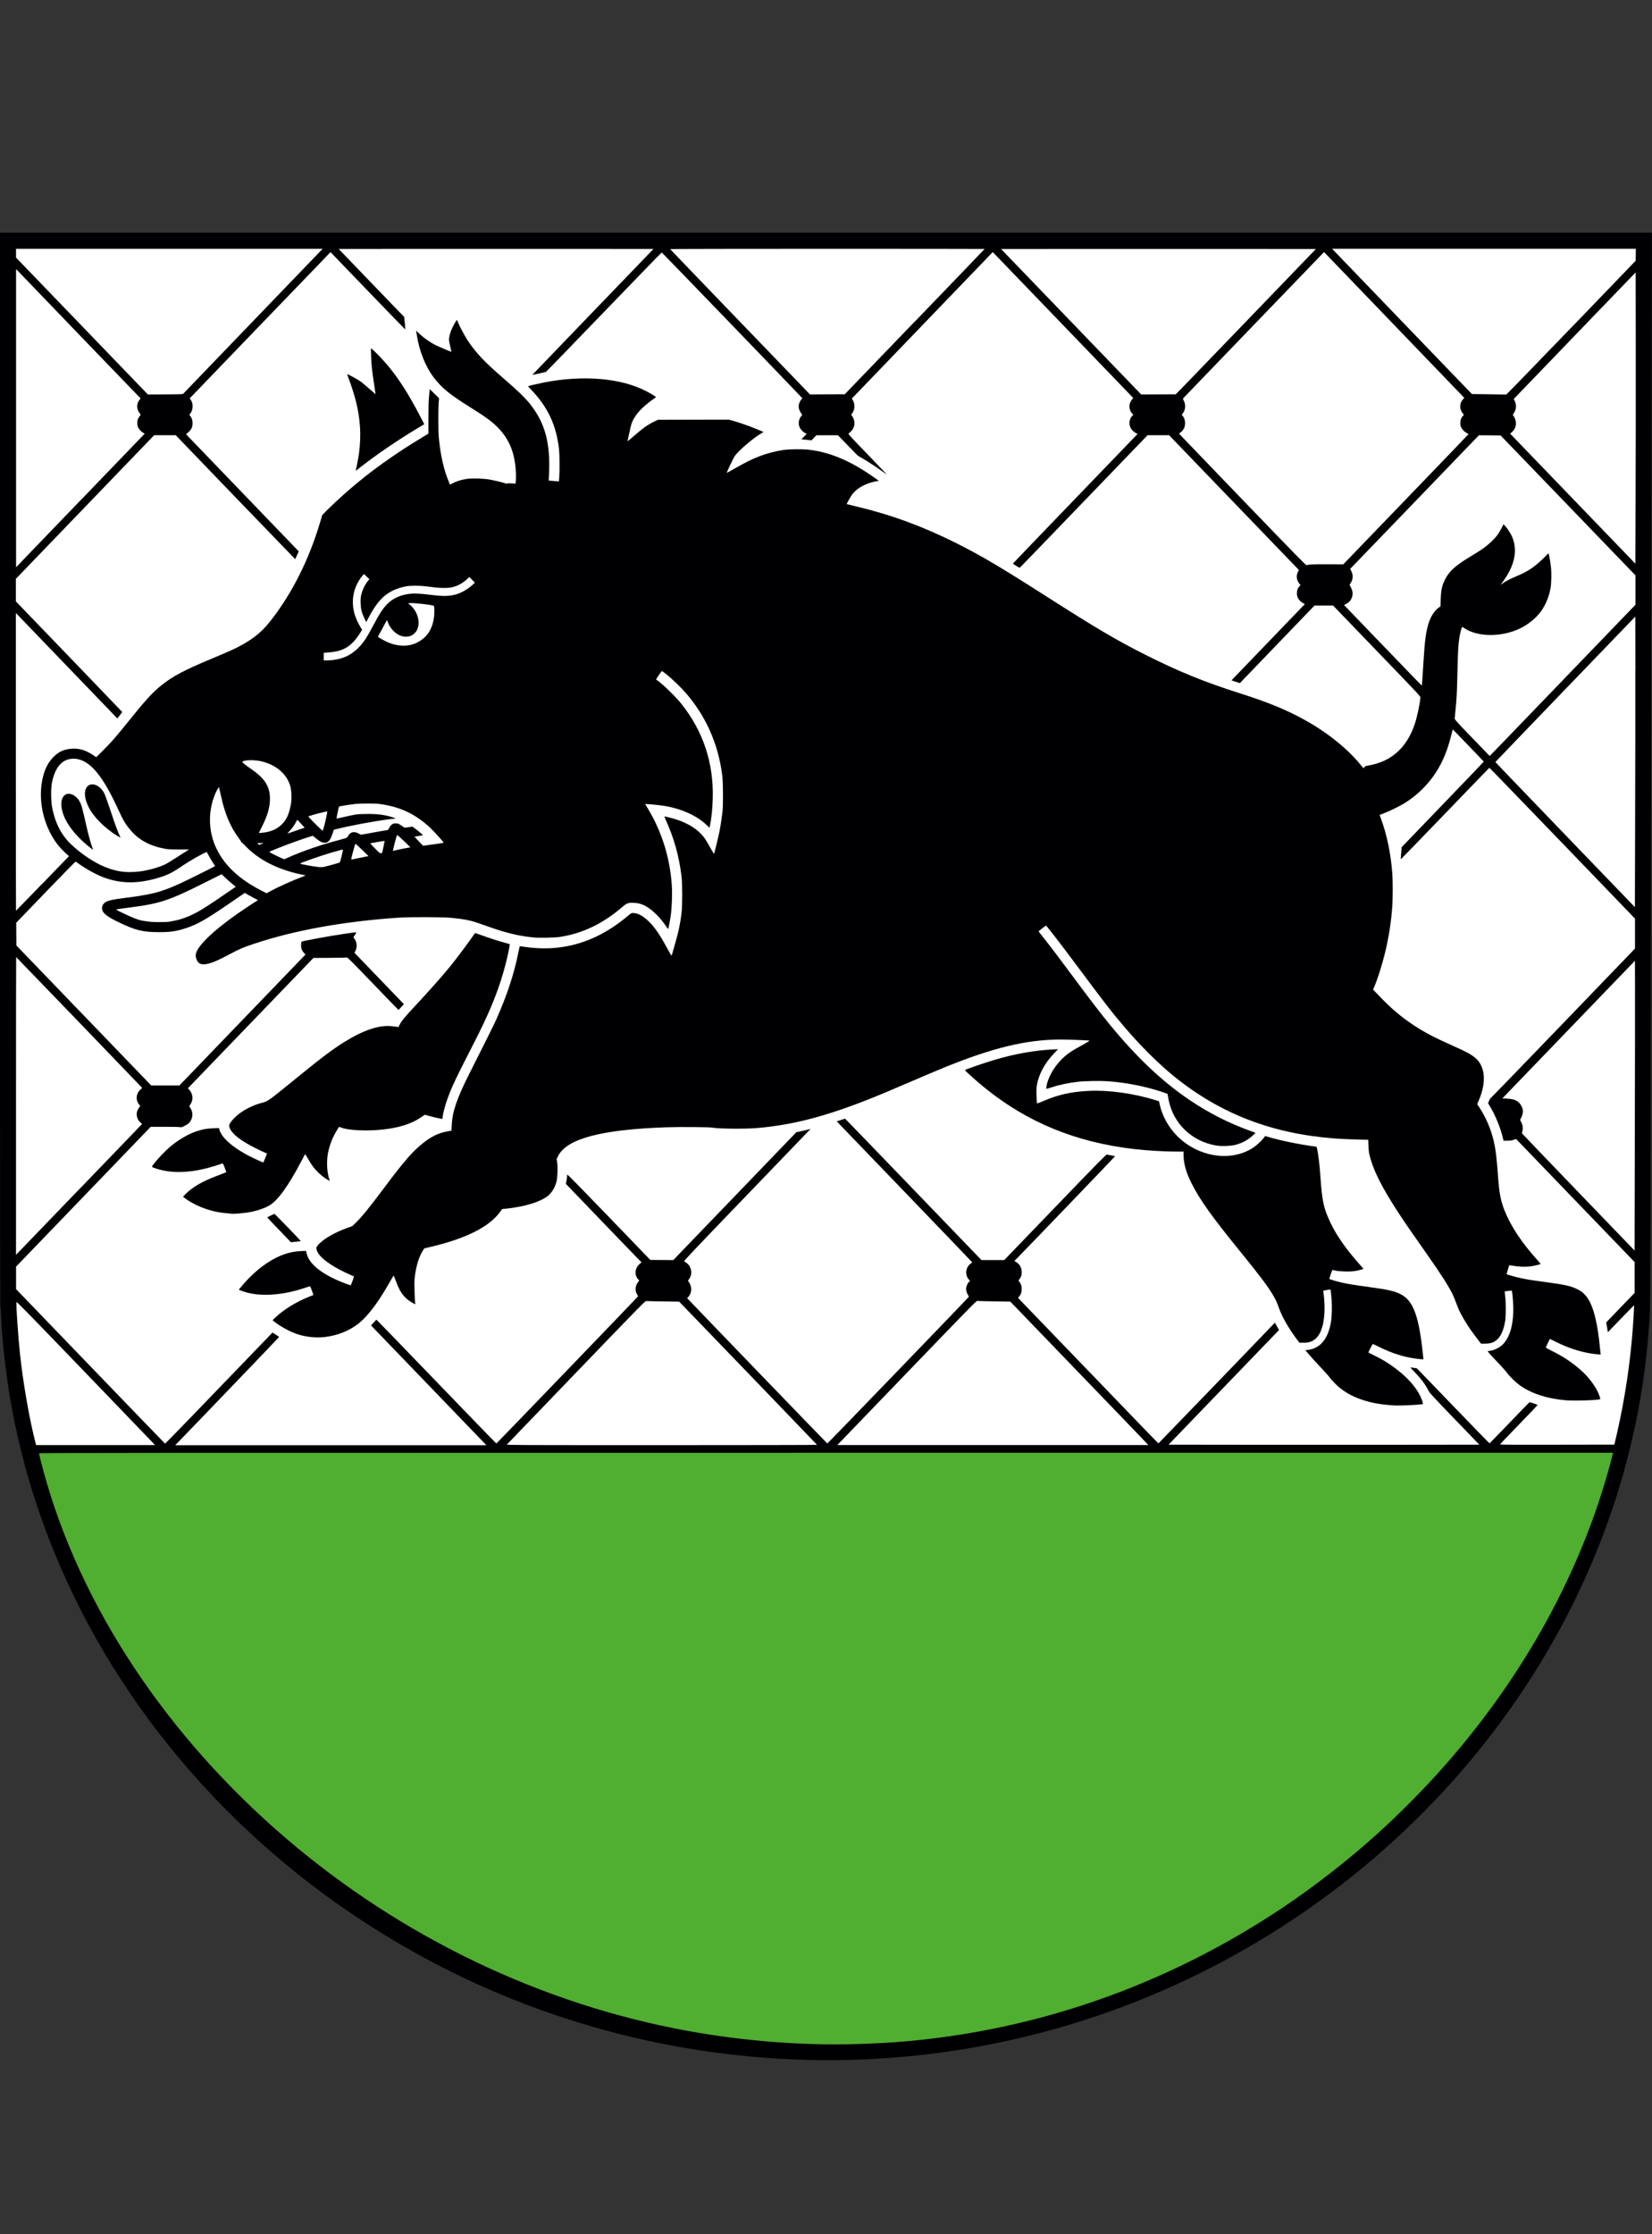
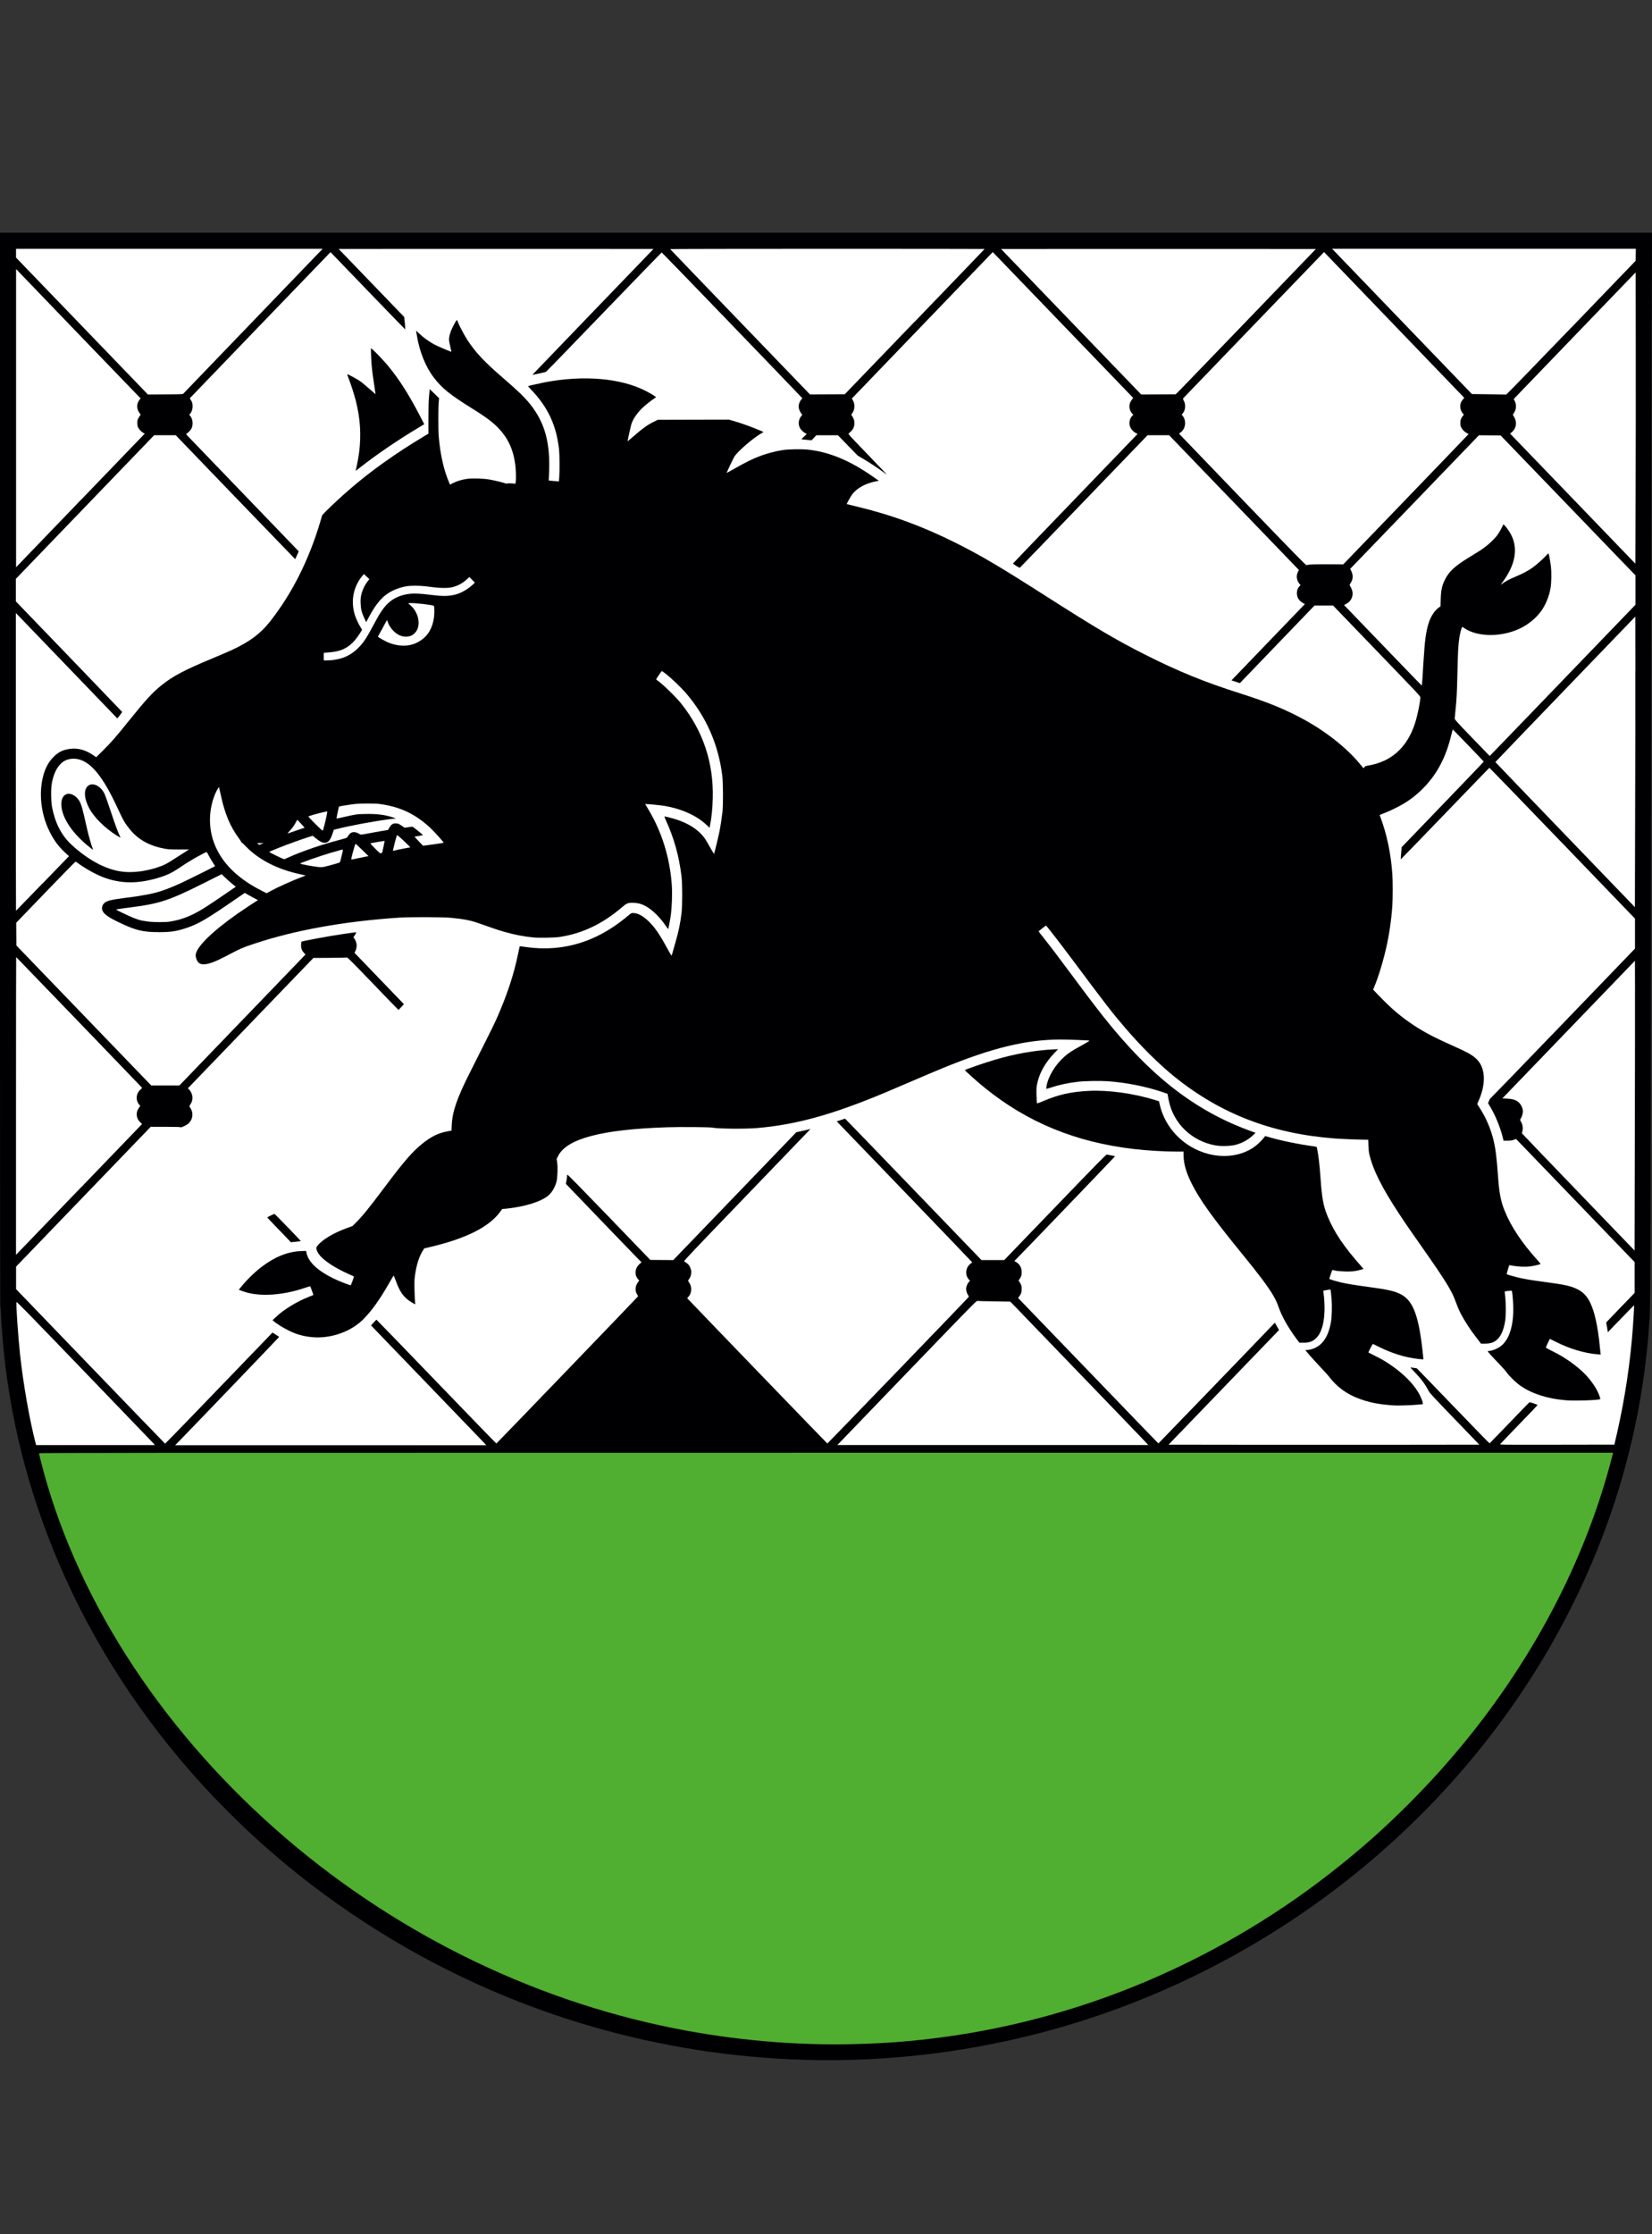
<svg xmlns="http://www.w3.org/2000/svg" width="71" height="96" viewBox="0 0 71 96" fill="none">
  <rect x="0" y="0" width="71" height="96" fill="#333333" stroke="none" />
  <g clip-path="url(#clip0_104_191)">
    <path fill-rule="evenodd" clip-rule="evenodd" d="M34.583 88.508C28.38 88.329 22.353 86.59 17.023 83.44C10.293 79.464 5.068 73.482 2.277 66.562C1.023 63.455 0.29 60.27 0.07 56.982C0.058 56.791 0.042 56.518 0.037 56.373C0.031 56.229 0.019 56.111 0.012 56.111C0.005 56.111 -0.002 45.736 -0.002 33.055V10H70.998C70.995 11.282 70.991 12.562 70.987 13.844C70.982 15.959 70.97 25.621 70.961 35.318C70.945 51.887 70.933 56.1 70.9 56.59C70.864 57.114 70.847 57.327 70.812 57.713C70.024 66.25 65.655 74.334 58.691 80.148C54.843 83.359 50.338 85.749 45.528 87.128C41.978 88.145 38.258 88.616 34.581 88.508H34.583Z" fill="#000003" />
    <path fill-rule="evenodd" clip-rule="evenodd" d="M36.727 87.833C37.358 87.817 37.991 87.785 38.52 87.747C44.45 87.297 50.111 85.324 55.146 81.956C56.49 81.056 57.907 79.952 59.124 78.861C60.137 77.951 61.243 76.833 62.131 75.82C65.508 71.976 67.935 67.559 69.178 62.993C69.247 62.739 69.308 62.508 69.314 62.478C69.317 62.461 69.321 62.443 69.324 62.424H35.501C5.009 62.424 1.678 62.425 1.678 62.448C1.678 62.462 1.706 62.588 1.741 62.727C3.181 68.478 6.764 74.106 11.834 78.593C16.721 82.916 22.704 85.906 28.983 87.156C31.537 87.665 34.2 87.898 36.728 87.833H36.727Z" fill="#50AE30" />
    <path fill-rule="evenodd" clip-rule="evenodd" d="M6.576 62C6.53 61.949 5.192 60.558 3.602 58.909C1.048 56.259 0.711 55.915 0.707 55.952C0.688 56.098 0.779 57.428 0.862 58.2C0.997 59.459 1.275 61.039 1.536 62.036C1.541 62.055 1.546 62.074 1.551 62.094H6.66C6.632 62.062 6.604 62.032 6.576 62Z" fill="white" />
    <path fill-rule="evenodd" clip-rule="evenodd" d="M20.82 62.011C20.776 61.965 19.661 60.808 18.344 59.44C17.546 58.611 16.747 57.78 15.947 56.952C15.984 56.911 16.021 56.87 16.058 56.828C16.12 56.761 16.174 56.705 16.179 56.705C16.185 56.705 17.345 57.902 18.756 59.367C20.166 60.831 21.327 62.029 21.334 62.025C21.353 62.018 27.412 55.726 27.42 55.705C27.424 55.696 27.41 55.661 27.387 55.629C27.28 55.47 27.296 55.252 27.424 55.088C27.44 55.066 27.457 55.045 27.473 55.024C27.454 55.003 27.436 54.98 27.417 54.959C27.257 54.77 27.287 54.488 27.489 54.312C27.517 54.287 27.544 54.264 27.572 54.239C27.501 54.167 27.429 54.095 27.359 54.024C27.199 53.862 24.862 51.434 24.389 50.94C24.366 50.915 24.343 50.892 24.32 50.868C24.329 50.824 24.336 50.781 24.345 50.737C24.359 50.667 24.369 50.582 24.369 50.55C24.369 50.519 24.376 50.483 24.383 50.473C24.392 50.459 24.897 50.972 26.172 52.294C26.764 52.908 27.355 53.523 27.948 54.137C28.113 54.137 28.277 54.139 28.442 54.141C28.607 54.141 28.771 54.142 28.936 54.144C29.817 53.229 30.7 52.312 31.581 51.397C32.462 50.482 33.345 49.565 34.226 48.649C34.256 48.644 34.284 48.637 34.314 48.632C34.362 48.621 34.499 48.591 34.618 48.563C34.69 48.545 34.763 48.529 34.835 48.512C34.817 48.531 34.8 48.551 34.78 48.568C34.75 48.6 33.523 49.875 32.051 51.404C29.722 53.822 29.38 54.185 29.404 54.199C29.569 54.298 29.626 54.359 29.68 54.504C29.735 54.649 29.71 54.83 29.617 54.959C29.59 54.994 29.569 55.028 29.569 55.031C29.569 55.035 29.594 55.074 29.624 55.118C29.749 55.305 29.729 55.574 29.582 55.728C29.566 55.745 29.548 55.761 29.532 55.779C29.548 55.797 29.564 55.812 29.58 55.83C30.044 56.322 35.545 62.023 35.557 62.025C35.572 62.027 41.595 55.786 41.633 55.728C41.642 55.715 41.633 55.685 41.605 55.647C41.547 55.562 41.512 55.43 41.524 55.345C41.537 55.25 41.591 55.132 41.644 55.081C41.66 55.066 41.674 55.052 41.69 55.036C41.674 55.017 41.658 54.999 41.64 54.98C41.563 54.892 41.526 54.795 41.526 54.678C41.526 54.523 41.598 54.379 41.72 54.294C41.755 54.269 41.783 54.245 41.783 54.239C41.783 54.234 40.473 52.869 38.872 51.206C37.902 50.199 36.931 49.193 35.962 48.184C36.02 48.164 36.078 48.145 36.136 48.126C36.231 48.094 36.314 48.067 36.319 48.067C36.324 48.067 37.647 49.434 39.256 51.106C40.232 52.118 41.208 53.132 42.182 54.144H43.16C43.89 53.388 44.618 52.631 45.348 51.873C47.178 49.972 47.541 49.603 47.569 49.61C47.586 49.616 47.674 49.632 47.762 49.646C47.85 49.662 47.922 49.679 47.922 49.684C47.922 49.695 44.21 53.559 43.737 54.04C43.689 54.088 43.644 54.135 43.596 54.183C43.619 54.197 43.642 54.209 43.666 54.224C43.812 54.31 43.898 54.449 43.909 54.622C43.918 54.761 43.895 54.853 43.825 54.95C43.807 54.975 43.789 54.999 43.774 55.022C43.789 55.045 43.805 55.068 43.821 55.091C43.895 55.199 43.918 55.285 43.909 55.423C43.902 55.55 43.879 55.611 43.8 55.712C43.784 55.731 43.77 55.751 43.754 55.77C44.129 56.16 44.503 56.548 44.88 56.938C45.499 57.579 46.853 58.987 47.891 60.062C48.928 61.14 49.781 62.022 49.786 62.022C49.793 62.022 53.916 57.752 54.626 57.006C54.681 56.948 54.737 56.892 54.791 56.834C54.809 56.865 54.826 56.895 54.844 56.927C54.872 56.978 54.913 57.049 54.934 57.084C54.946 57.105 54.958 57.126 54.971 57.149C54.179 57.971 53.388 58.793 52.596 59.613C51.805 60.434 51.014 61.256 50.222 62.076C51.337 62.076 52.452 62.078 53.567 62.08C55.407 62.081 58.412 62.081 60.246 62.08C61.358 62.08 62.469 62.078 63.579 62.076C63.224 61.708 62.87 61.341 62.515 60.972C61.616 60.039 61.444 59.854 61.402 59.771C61.261 59.491 61.078 59.246 60.802 58.96C60.624 58.777 60.603 58.75 60.644 58.759C60.67 58.764 60.734 58.773 60.786 58.779C60.839 58.784 60.888 58.794 60.897 58.8C60.906 58.805 61.608 59.533 62.459 60.417C63.31 61.3 64.012 62.022 64.019 62.018C64.026 62.016 64.409 61.621 64.87 61.142C65.331 60.662 65.717 60.263 65.73 60.256C65.753 60.242 66.088 60.355 66.082 60.374C66.08 60.382 65.723 60.755 65.287 61.205C64.852 61.657 64.486 62.037 64.476 62.053C64.457 62.081 64.537 62.081 66.919 62.078C67.74 62.078 68.561 62.074 69.381 62.074C69.384 62.059 69.389 62.043 69.393 62.027C69.4 62 69.447 61.794 69.5 61.567C69.843 60.057 70.073 58.514 70.181 56.992C70.212 56.557 70.237 56.093 70.23 56.086C70.227 56.082 69.972 56.343 69.664 56.662C69.477 56.856 69.289 57.05 69.103 57.244C69.09 57.176 69.08 57.105 69.068 57.036C69.048 56.922 69.032 56.825 69.032 56.823C69.032 56.821 69.307 56.534 69.643 56.186C69.847 55.976 70.049 55.765 70.253 55.555C70.253 55.334 70.253 55.112 70.253 54.892C70.253 54.672 70.253 54.449 70.253 54.229C69.403 53.347 68.556 52.467 67.706 51.586C66.857 50.704 66.009 49.824 65.16 48.942C65.125 48.954 65.09 48.965 65.056 48.977C64.974 49.006 64.917 49.013 64.785 49.013C64.729 49.013 64.675 49.013 64.618 49.013C64.611 48.984 64.606 48.958 64.599 48.93C64.499 48.489 64.277 47.939 64.045 47.553C64.015 47.503 63.985 47.454 63.955 47.403C63.969 47.369 63.982 47.334 63.996 47.3C64.02 47.24 64.049 47.191 64.068 47.182C64.085 47.173 65.489 45.726 67.184 43.964C68.213 42.895 69.24 41.828 70.269 40.76V39.471C69.228 38.39 68.186 37.309 67.145 36.228C65.427 34.445 64.017 32.988 64.01 32.992C64.003 32.995 63.148 33.879 62.112 34.955C61.075 36.03 60.22 36.914 60.211 36.917C60.201 36.921 60.199 36.891 60.206 36.824C60.211 36.769 60.222 36.653 60.227 36.565C60.231 36.512 60.234 36.459 60.238 36.406C60.827 35.794 61.416 35.182 62.005 34.57C62.977 33.561 63.771 32.731 63.769 32.724C63.764 32.71 62.455 31.352 62.441 31.346C62.434 31.345 62.408 31.438 62.38 31.555C62.154 32.512 61.776 33.242 61.196 33.838C60.915 34.127 60.651 34.337 60.312 34.542C60.118 34.658 59.768 34.829 59.552 34.916C59.448 34.956 59.348 34.995 59.328 35.004C59.316 35.009 59.306 35.013 59.293 35.018C59.306 35.053 59.32 35.087 59.332 35.122C59.603 35.843 59.779 36.683 59.84 37.55C59.861 37.843 59.861 38.615 59.84 38.913C59.791 39.626 59.684 40.31 59.511 41.001C59.386 41.506 59.207 42.065 59.061 42.408C59.045 42.446 59.029 42.483 59.014 42.521C59.091 42.602 59.17 42.685 59.248 42.767C59.784 43.329 60.222 43.701 60.781 44.068C61.23 44.362 61.634 44.574 62.425 44.928C63.05 45.207 63.218 45.299 63.408 45.459C63.832 45.816 63.89 46.494 63.567 47.256C63.54 47.318 63.514 47.38 63.487 47.441C63.516 47.486 63.544 47.53 63.574 47.574C63.862 48.016 64.064 48.482 64.188 48.988C64.277 49.353 64.328 49.767 64.383 50.552C64.43 51.25 64.501 51.615 64.668 52.028C64.94 52.705 65.404 53.402 66.096 54.169C66.164 54.245 66.217 54.31 66.213 54.313C66.196 54.331 65.893 54.4 65.754 54.418C65.559 54.442 65.227 54.428 65.025 54.388C64.942 54.372 64.873 54.361 64.868 54.365C64.852 54.38 64.747 54.747 64.755 54.754C64.782 54.77 65.174 54.88 65.329 54.913C65.603 54.973 65.834 55.01 66.4 55.086C67.256 55.2 67.506 55.255 67.787 55.393C68.037 55.514 68.197 55.682 68.34 55.966C68.533 56.356 68.672 56.985 68.758 57.867C68.772 58.004 68.786 58.138 68.79 58.161C68.791 58.175 68.795 58.191 68.797 58.205L68.675 58.195C68.093 58.147 67.464 57.959 66.847 57.648C66.767 57.609 66.69 57.569 66.611 57.53C66.581 57.59 66.551 57.65 66.521 57.712C66.472 57.81 66.435 57.9 66.44 57.907C66.445 57.916 66.574 57.985 66.727 58.061C67.198 58.295 67.603 58.569 67.974 58.902C68.255 59.154 68.54 59.526 68.67 59.808C68.737 59.953 68.788 60.105 68.774 60.119C68.728 60.165 67.678 60.2 67.3 60.168C66.518 60.103 65.863 59.897 65.359 59.553C65.162 59.419 64.868 59.135 64.75 58.965C64.708 58.906 64.564 58.742 64.43 58.604C64.126 58.29 63.943 58.087 63.943 58.064C63.943 58.054 63.964 58.047 63.992 58.047C64.126 58.047 64.356 57.953 64.506 57.839C64.875 57.553 65.063 56.934 65.035 56.1C65.025 55.818 64.993 55.481 64.972 55.46C64.963 55.451 64.68 55.483 64.669 55.495C64.668 55.497 64.676 55.594 64.69 55.71C64.724 55.998 64.724 56.525 64.69 56.751C64.624 57.186 64.481 57.481 64.263 57.623C64.145 57.703 64.015 57.735 63.82 57.735H63.651C63.602 57.671 63.553 57.606 63.503 57.542C63.299 57.276 63.215 57.16 63.08 56.95C62.832 56.569 62.7 56.313 62.577 55.971C62.538 55.865 62.48 55.719 62.445 55.645C62.299 55.328 61.954 54.783 61.391 53.982C60.566 52.806 60.41 52.58 60.146 52.178C59.39 51.032 59.005 50.263 58.852 49.596C58.829 49.496 58.817 49.378 58.811 49.212C58.81 49.133 58.806 49.051 58.804 48.972C58.762 48.972 58.72 48.972 58.678 48.972C58.396 48.972 57.631 48.94 57.341 48.917C54.656 48.709 52.461 47.861 50.486 46.272C49.82 45.736 49.032 44.955 48.339 44.144C47.762 43.468 47.553 43.197 46.074 41.215C45.552 40.515 44.975 39.77 44.954 39.77C44.948 39.77 44.876 39.825 44.794 39.89C44.711 39.957 44.641 40.012 44.637 40.016C44.634 40.017 44.737 40.153 44.866 40.315C45.186 40.719 45.472 41.096 46.014 41.828C46.83 42.929 47.293 43.534 47.711 44.043C48.877 45.459 49.952 46.473 51.13 47.269C51.948 47.821 52.79 48.249 53.734 48.593C53.81 48.621 53.886 48.648 53.961 48.676C53.926 48.709 53.891 48.745 53.854 48.778C53.655 48.97 53.4 49.111 53.115 49.189C52.903 49.245 52.503 49.261 52.259 49.219C51.228 49.046 50.425 48.276 50.228 47.27C50.21 47.184 50.193 47.089 50.187 47.057C50.184 47.038 50.18 47.02 50.178 47.001C50.106 46.976 50.034 46.951 49.964 46.926C49.248 46.683 48.406 46.516 47.604 46.459C47.272 46.436 46.601 46.449 46.311 46.484C45.889 46.535 45.511 46.616 45.172 46.729C45.066 46.764 44.975 46.789 44.969 46.784C44.964 46.778 44.968 46.725 44.978 46.669C45.05 46.248 45.358 45.743 45.752 45.399C45.944 45.232 46.049 45.163 46.473 44.93C46.677 44.817 46.835 44.722 46.825 44.717C46.791 44.699 45.909 44.666 45.539 44.667C44.085 44.675 42.623 45.032 40.518 45.895C40.29 45.988 39.706 46.235 39.219 46.445C38.732 46.653 38.208 46.879 38.053 46.942C35.777 47.896 34.216 48.328 32.533 48.471C32.024 48.514 30.841 48.503 30.63 48.454C30.523 48.429 29.232 48.418 28.648 48.438C25.838 48.533 24.348 48.93 23.982 49.681C23.963 49.721 23.942 49.762 23.922 49.804C23.93 49.85 23.937 49.896 23.945 49.942C23.977 50.143 23.963 50.584 23.919 50.764C23.849 51.048 23.685 51.3 23.486 51.432C23.27 51.577 22.975 51.695 22.591 51.792C22.356 51.852 21.941 51.92 21.721 51.938C21.675 51.942 21.629 51.945 21.584 51.949C21.557 51.986 21.531 52.023 21.503 52.06C21.035 52.709 20.068 53.203 18.543 53.569C18.439 53.594 18.337 53.619 18.233 53.643C18.218 53.668 18.202 53.694 18.184 53.719C18.01 53.993 17.894 54.359 17.831 54.834C17.81 54.992 17.806 55.109 17.815 55.446C17.82 55.675 17.831 55.901 17.838 55.948C17.845 55.996 17.85 56.036 17.847 56.04C17.836 56.052 17.622 55.923 17.523 55.844C17.301 55.666 17.164 55.453 17.023 55.065C16.971 54.92 16.922 54.806 16.915 54.813C16.907 54.82 16.823 54.962 16.726 55.132C16.317 55.848 15.97 56.331 15.615 56.687C15.181 57.121 14.537 57.405 13.862 57.459C13.501 57.489 13.089 57.435 12.736 57.313C12.448 57.213 12.008 56.969 11.781 56.784C11.758 56.765 11.735 56.747 11.713 56.728C11.757 56.685 11.8 56.643 11.846 56.601C12.186 56.276 12.745 55.932 13.276 55.722C13.38 55.682 13.466 55.647 13.468 55.645C13.473 55.64 13.345 55.287 13.332 55.273C13.327 55.267 13.221 55.296 13.097 55.34C12.161 55.659 11.183 55.724 10.524 55.513C10.441 55.486 10.348 55.455 10.318 55.44C10.299 55.433 10.281 55.425 10.262 55.417C10.293 55.38 10.323 55.342 10.355 55.305C10.608 54.992 10.949 54.659 11.243 54.437C11.813 54.003 12.37 53.779 12.935 53.758C13.009 53.755 13.081 53.753 13.155 53.749C13.162 53.779 13.167 53.811 13.174 53.841C13.272 54.319 13.867 54.784 14.846 55.151C14.963 55.195 15.063 55.23 15.07 55.23C15.084 55.23 15.221 54.857 15.21 54.846C15.207 54.843 15.098 54.793 14.97 54.737C14.699 54.619 14.387 54.449 14.194 54.319C13.826 54.072 13.647 53.874 13.601 53.673C13.587 53.608 13.589 53.603 13.65 53.522C13.841 53.275 14.331 52.98 14.901 52.772C14.982 52.742 15.063 52.712 15.144 52.684C15.184 52.644 15.225 52.603 15.267 52.564C15.569 52.266 15.833 51.943 16.517 51.03C17.372 49.889 17.73 49.476 18.167 49.129C18.541 48.831 18.835 48.688 19.225 48.614C19.285 48.603 19.345 48.591 19.405 48.581C19.408 48.503 19.412 48.424 19.415 48.346C19.44 47.769 19.642 47.182 20.177 46.124C20.908 44.675 21.207 44.075 21.322 43.821C21.782 42.791 22.09 41.864 22.273 40.95C22.305 40.795 22.333 40.664 22.336 40.661C22.34 40.657 22.419 40.666 22.51 40.68C23.101 40.769 23.648 40.772 24.177 40.691C25.187 40.536 26.112 40.093 27.004 39.338C27.12 39.241 27.137 39.231 27.199 39.231C27.413 39.231 27.631 39.349 27.885 39.596C28.141 39.846 28.342 40.137 28.646 40.694C28.759 40.899 28.854 41.066 28.859 41.066C28.864 41.066 28.878 41.026 28.892 40.977C28.906 40.927 28.963 40.728 29.019 40.532C29.167 40.023 29.232 39.711 29.291 39.229C29.33 38.919 29.33 37.996 29.291 37.665C29.186 36.787 28.968 36.004 28.6 35.203C28.565 35.126 28.551 35.081 28.564 35.081C28.574 35.081 28.667 35.103 28.771 35.127C29.378 35.277 29.84 35.52 30.155 35.859C30.273 35.986 30.336 36.083 30.533 36.436C30.614 36.58 30.684 36.693 30.69 36.686C30.702 36.674 30.874 35.96 30.922 35.725C30.962 35.529 31.026 35.104 31.052 34.87C31.084 34.574 31.078 33.625 31.043 33.339C30.876 31.983 30.35 30.789 29.473 29.773C29.274 29.544 28.852 29.139 28.643 28.976C28.539 28.897 28.451 28.832 28.446 28.832C28.44 28.832 28.381 28.913 28.312 29.013C28.201 29.176 28.191 29.197 28.215 29.211C28.396 29.313 29.033 29.927 29.281 30.237C30.22 31.419 30.672 32.775 30.633 34.297C30.623 34.738 30.581 35.14 30.512 35.487C30.507 35.515 30.502 35.542 30.496 35.57C30.452 35.528 30.408 35.487 30.364 35.445C29.946 35.048 29.297 34.753 28.556 34.628C28.393 34.6 27.885 34.549 27.774 34.549H27.728C27.772 34.623 27.818 34.699 27.862 34.773C28.446 35.75 28.787 36.845 28.871 38.012C28.899 38.407 28.878 38.989 28.822 39.379C28.792 39.584 28.725 39.92 28.716 39.92C28.711 39.92 28.669 39.866 28.625 39.799C28.37 39.419 28.045 39.099 27.758 38.94C27.577 38.841 27.443 38.802 27.25 38.794C27.002 38.783 26.946 38.802 26.757 38.963C25.912 39.691 25.036 40.111 24.058 40.259C23.838 40.292 23.195 40.305 22.939 40.282C22.503 40.241 22.118 40.167 21.642 40.03C21.394 39.957 21.197 39.892 20.578 39.672C20.233 39.548 19.934 39.49 19.384 39.437C19.03 39.404 17.628 39.398 17.155 39.43C14.788 39.587 12.652 39.973 10.914 40.555C10.422 40.719 10.343 40.754 9.889 40.992C9.477 41.209 9.254 41.315 9.076 41.372C8.79 41.465 8.619 41.458 8.521 41.349C8.457 41.28 8.41 41.149 8.41 41.049C8.41 40.719 9.092 40.04 10.225 39.248C10.467 39.079 11.021 38.712 11.055 38.7C11.095 38.684 11.083 38.67 10.985 38.624C10.934 38.599 10.809 38.532 10.707 38.474C10.645 38.439 10.585 38.404 10.524 38.368C10.504 38.381 10.487 38.391 10.467 38.404C10.438 38.423 10.277 38.532 10.114 38.645C8.911 39.476 8.547 39.689 8.063 39.857C7.612 40.012 7.356 40.054 6.85 40.053C6.12 40.053 5.821 39.977 5.056 39.606C4.518 39.345 4.349 39.183 4.39 38.965C4.397 38.928 4.423 38.871 4.45 38.839C4.552 38.712 4.726 38.665 5.401 38.578C5.86 38.52 5.883 38.517 6.278 38.446C6.762 38.36 7.144 38.233 7.761 37.952C8.005 37.841 9.245 37.226 9.245 37.215C9.245 37.213 9.2 37.141 9.143 37.056C9.087 36.972 9.008 36.836 8.967 36.755C8.927 36.674 8.888 36.609 8.881 36.609C8.862 36.609 8.624 36.73 8.415 36.848C8.211 36.963 7.94 37.132 7.671 37.314C7.365 37.52 7.126 37.628 6.737 37.739C5.92 37.97 5.253 37.97 4.555 37.737C4.217 37.624 3.718 37.358 3.382 37.111C3.317 37.063 3.255 37.025 3.245 37.025C3.234 37.025 2.656 37.615 1.961 38.337C1.539 38.774 1.119 39.211 0.697 39.649C0.697 39.811 0.698 39.975 0.7 40.137C0.7 40.299 0.702 40.463 0.704 40.626C1.669 41.629 2.635 42.631 3.602 43.634C4.567 44.638 5.533 45.639 6.5 46.642C6.702 46.642 6.905 46.642 7.105 46.642C7.307 46.642 7.51 46.642 7.71 46.642C8.614 45.704 9.516 44.766 10.42 43.828C11.324 42.89 12.226 41.952 13.13 41.014C13.109 40.992 13.089 40.97 13.068 40.948C12.991 40.865 12.965 40.813 12.945 40.71C12.933 40.642 12.944 40.479 12.961 40.462C12.988 40.435 14.166 40.218 14.743 40.134C15.302 40.053 15.307 40.051 15.307 40.067C15.307 40.088 15.26 40.176 15.219 40.231C15.186 40.275 15.184 40.282 15.207 40.301C15.247 40.335 15.309 40.471 15.323 40.553C15.339 40.654 15.316 40.795 15.27 40.874C15.258 40.895 15.246 40.917 15.235 40.94C15.588 41.308 15.944 41.675 16.297 42.044C16.651 42.412 17.006 42.779 17.359 43.147C17.323 43.188 17.284 43.23 17.247 43.271C17.185 43.34 17.131 43.394 17.125 43.394C17.12 43.394 16.626 42.885 16.028 42.262C15.107 41.305 14.934 41.132 14.908 41.142C14.89 41.149 14.56 41.155 14.173 41.158C13.939 41.158 13.705 41.16 13.469 41.162C12.571 42.095 11.67 43.029 10.772 43.962C9.873 44.895 8.973 45.83 8.074 46.763C8.092 46.78 8.111 46.8 8.129 46.817C8.202 46.891 8.262 47.025 8.271 47.133C8.28 47.261 8.243 47.378 8.148 47.508C8.134 47.528 8.143 47.551 8.185 47.614C8.317 47.81 8.292 48.075 8.125 48.253C8.048 48.334 7.791 48.461 7.752 48.436C7.735 48.424 7.524 48.418 7.102 48.418H6.477C5.513 49.42 4.55 50.42 3.584 51.422C2.621 52.423 1.657 53.423 0.691 54.425V55.393C1.757 56.498 2.821 57.604 3.887 58.71C5.644 60.535 7.089 62.029 7.096 62.032C7.107 62.036 9.059 60.017 11.577 57.398C11.621 57.352 11.667 57.306 11.711 57.258C11.758 57.288 11.804 57.317 11.851 57.347C11.929 57.396 11.994 57.44 11.996 57.447C11.999 57.456 8.185 61.429 7.626 62C7.594 62.034 7.562 62.066 7.529 62.099H20.903C20.877 62.071 20.849 62.044 20.822 62.016L20.82 62.011Z" fill="white" />
    <path fill-rule="evenodd" clip-rule="evenodd" d="M59.907 60.389C59.342 60.352 58.969 60.286 58.579 60.159C58.085 59.999 57.703 59.773 57.385 59.456C57.295 59.366 57.188 59.246 57.149 59.189C57.11 59.133 56.963 58.967 56.822 58.821C56.604 58.593 56.3 58.257 56.14 58.063C56.126 58.045 56.111 58.029 56.097 58.011H56.159C56.192 58.011 56.275 57.997 56.344 57.98C56.808 57.86 57.093 57.467 57.205 56.786C57.241 56.571 57.253 56.117 57.23 55.828C57.212 55.601 57.19 55.423 57.179 55.41C57.174 55.405 56.882 55.451 56.873 55.458C56.87 55.462 56.875 55.507 56.884 55.564C56.915 55.763 56.935 56.153 56.924 56.363C56.91 56.662 56.875 56.879 56.812 57.068C56.743 57.274 56.681 57.384 56.571 57.495C56.425 57.643 56.231 57.708 55.99 57.694C55.922 57.691 55.864 57.694 55.86 57.701C55.855 57.717 55.642 57.428 55.492 57.202C55.246 56.834 55.074 56.502 54.963 56.192C54.886 55.973 54.83 55.853 54.726 55.673C54.502 55.289 54.13 54.791 53.345 53.83C52.116 52.321 51.576 51.57 51.223 50.87C50.973 50.376 50.867 50 50.867 49.605C50.867 49.565 50.867 49.524 50.867 49.483H50.605C50.062 49.483 49.281 49.438 48.731 49.372C46.226 49.078 44.162 48.231 42.324 46.743C42.002 46.484 41.471 46.008 41.471 45.981C41.471 45.958 42.301 45.671 42.787 45.528C43.615 45.283 44.475 45.131 45.254 45.093C45.328 45.089 45.4 45.085 45.474 45.082C45.421 45.138 45.367 45.193 45.314 45.249C44.901 45.681 44.649 46.144 44.563 46.632C44.544 46.747 44.54 46.837 44.547 47.076C44.552 47.242 44.561 47.387 44.566 47.401C44.573 47.42 44.63 47.401 44.849 47.307C45.509 47.029 46.01 46.916 46.777 46.875C47.626 46.83 48.708 46.978 49.631 47.263C49.691 47.283 49.751 47.3 49.812 47.32C49.821 47.362 49.832 47.404 49.84 47.448C50.072 48.484 50.894 49.319 51.945 49.586C52.636 49.762 53.335 49.662 53.862 49.312C54.001 49.221 54.216 49.023 54.311 48.898C54.332 48.87 54.355 48.842 54.376 48.813C54.411 48.824 54.446 48.834 54.481 48.845C55.033 49.009 55.806 49.168 56.504 49.263C56.588 49.275 56.59 49.275 56.602 49.337C56.667 49.649 56.709 49.998 56.755 50.64C56.817 51.504 56.877 51.824 57.059 52.266C57.348 52.963 57.754 53.566 58.531 54.442C58.554 54.469 58.579 54.495 58.602 54.523C58.565 54.534 58.526 54.546 58.489 54.557C58.261 54.624 58.099 54.642 57.796 54.633C57.619 54.627 57.471 54.615 57.397 54.597C57.332 54.583 57.274 54.569 57.265 54.569C57.253 54.568 57.132 54.918 57.132 54.954C57.132 54.966 57.418 55.052 57.617 55.1C57.884 55.163 58.185 55.213 58.807 55.297C59.66 55.412 59.937 55.476 60.209 55.617C60.751 55.897 60.995 56.583 61.166 58.301C61.169 58.336 61.173 58.371 61.176 58.407H61.124C61.094 58.407 61.011 58.399 60.937 58.391C60.374 58.324 59.813 58.149 59.249 57.865C59.119 57.8 59.008 57.747 59.001 57.747C58.989 57.747 58.802 58.108 58.811 58.115C58.813 58.117 58.929 58.175 59.066 58.244C59.363 58.391 59.49 58.465 59.733 58.627C60.288 59.001 60.71 59.415 60.96 59.837C61.09 60.057 61.19 60.337 61.139 60.337C61.127 60.337 61.013 60.348 60.883 60.36C60.645 60.383 60.063 60.401 59.903 60.39L59.907 60.389Z" fill="#000003" />
    <path fill-rule="evenodd" clip-rule="evenodd" d="M58.347 53.578C58.329 53.559 58.282 53.497 58.24 53.442C58.215 53.409 58.19 53.375 58.164 53.342C58.222 53.284 58.278 53.225 58.336 53.167C58.431 53.07 58.729 52.762 58.999 52.481C59.27 52.201 59.495 51.968 59.501 51.966C59.515 51.961 59.692 52.242 59.685 52.259C59.68 52.273 58.403 53.601 58.387 53.608C58.382 53.61 58.364 53.596 58.347 53.576V53.578Z" fill="white" />
    <path fill-rule="evenodd" clip-rule="evenodd" d="M11.997 52.852C11.717 52.561 11.487 52.317 11.485 52.312C11.482 52.303 11.674 52.208 11.795 52.157C11.806 52.151 12.913 53.296 12.924 53.322C12.928 53.331 12.88 53.342 12.804 53.347C12.736 53.352 12.641 53.361 12.592 53.368C12.563 53.372 12.534 53.375 12.505 53.379C12.337 53.203 12.166 53.026 11.997 52.85V52.852Z" fill="#000003" />
-     <path fill-rule="evenodd" clip-rule="evenodd" d="M9.874 52.141C9.227 52.114 8.568 51.903 8.047 51.556C7.956 51.494 7.877 51.437 7.871 51.43C7.859 51.409 8.056 51.219 8.214 51.099C8.506 50.878 8.821 50.718 9.364 50.51C9.558 50.436 9.718 50.372 9.723 50.369C9.729 50.365 9.697 50.277 9.656 50.171C9.597 50.016 9.577 49.983 9.556 49.991C9.444 50.037 9.083 50.148 8.905 50.194C8.075 50.406 7.328 50.413 6.735 50.219C6.486 50.138 6.493 50.157 6.644 49.967C6.813 49.755 7.124 49.432 7.323 49.265C7.662 48.979 8.089 48.729 8.443 48.611C8.7 48.524 8.89 48.491 9.166 48.48C9.248 48.477 9.329 48.475 9.412 48.471C9.417 48.494 9.424 48.517 9.43 48.54C9.514 48.857 9.934 49.247 10.564 49.596C10.736 49.691 11.098 49.864 11.255 49.926C11.276 49.935 11.299 49.944 11.32 49.951C11.339 49.903 11.361 49.854 11.38 49.806C11.413 49.727 11.448 49.64 11.459 49.614C11.466 49.598 11.471 49.582 11.478 49.566C11.443 49.552 11.408 49.536 11.373 49.522C11.315 49.498 11.149 49.418 11.004 49.346C10.363 49.027 9.999 48.748 9.882 48.491C9.832 48.381 9.839 48.323 9.92 48.214C10.203 47.828 10.745 47.505 11.343 47.364C11.435 47.342 11.572 47.26 11.751 47.12C11.899 47.006 12.22 46.747 12.467 46.546C13.758 45.491 14.246 45.119 14.784 44.782C15.609 44.267 16.293 44.036 16.831 44.094C16.925 44.105 17.029 44.115 17.062 44.121C17.083 44.124 17.104 44.126 17.125 44.13C17.145 44.091 17.164 44.052 17.185 44.013C17.259 43.867 17.398 43.699 17.825 43.241C18.509 42.505 18.966 41.989 19.357 41.513C19.596 41.22 20.106 40.541 20.28 40.284C20.352 40.178 20.416 40.091 20.423 40.091C20.43 40.091 20.555 40.136 20.7 40.188C21.04 40.312 21.442 40.441 21.699 40.509C21.81 40.539 21.905 40.566 21.909 40.571C21.921 40.583 21.821 41.077 21.738 41.396C21.497 42.347 21.137 43.28 20.579 44.4C20.5 44.556 20.268 45.017 20.062 45.419C19.654 46.216 19.478 46.584 19.332 46.948C19.181 47.323 19.068 47.701 19.028 47.962C19.023 48.002 19.016 48.041 19.01 48.081C18.975 48.075 18.942 48.067 18.907 48.062C18.754 48.032 18.555 47.984 18.398 47.939C18.353 47.925 18.305 47.912 18.259 47.898C18.205 47.935 18.15 47.972 18.096 48.009C17.677 48.293 17.152 48.459 16.439 48.536C15.785 48.607 14.987 48.572 14.688 48.459C14.63 48.438 14.581 48.42 14.577 48.42C14.561 48.42 14.387 48.716 14.319 48.861C14.22 49.071 14.155 49.268 14.102 49.517C14.028 49.871 14.049 50.377 14.151 50.667C14.164 50.704 14.174 50.736 14.174 50.739C14.174 50.751 14.072 50.693 13.954 50.614C13.807 50.515 13.571 50.288 13.455 50.132C13.406 50.067 13.311 49.917 13.242 49.799C13.174 49.681 13.116 49.586 13.114 49.589C13.11 49.593 13.022 49.76 12.915 49.961C12.387 50.965 11.935 51.586 11.582 51.794C11.362 51.924 11.026 52.035 10.676 52.095C10.523 52.122 10.019 52.166 9.992 52.155C9.989 52.155 9.934 52.15 9.874 52.148V52.141Z" fill="#000003" />
-     <path fill-rule="evenodd" clip-rule="evenodd" d="M35.112 62.081C35.112 62.081 33.776 60.687 32.149 58.999C31.163 57.976 30.178 56.953 29.191 55.931C28.966 55.927 28.741 55.923 28.514 55.92C28.141 55.915 27.812 55.908 27.781 55.904C27.724 55.899 27.702 55.923 24.767 58.971C23.14 60.66 21.798 62.053 21.786 62.069C21.766 62.094 22.187 62.096 28.44 62.096C32.112 62.096 35.112 62.09 35.111 62.083L35.112 62.081Z" fill="white" />
    <path fill-rule="evenodd" clip-rule="evenodd" d="M49.197 61.925C49.111 61.831 47.776 60.445 46.23 58.842C45.295 57.87 44.359 56.901 43.422 55.929C43.191 55.925 42.963 55.922 42.732 55.918C42.354 55.913 42.025 55.904 42.004 55.897C41.969 55.886 41.739 56.121 39.192 58.764C37.667 60.348 36.322 61.743 36.203 61.868C36.13 61.942 36.058 62.018 35.986 62.092H49.353C49.301 62.036 49.248 61.979 49.195 61.923L49.197 61.925Z" fill="white" />
    <path fill-rule="evenodd" clip-rule="evenodd" d="M3.475 51.03C4.352 50.12 5.228 49.208 6.106 48.298C6.081 48.274 6.057 48.251 6.03 48.226C5.933 48.134 5.888 48.039 5.877 47.917C5.868 47.799 5.896 47.706 5.974 47.598C5.991 47.574 6.011 47.547 6.028 47.523C6.011 47.5 5.991 47.477 5.974 47.454C5.817 47.256 5.847 46.983 6.042 46.81C6.065 46.789 6.088 46.77 6.111 46.748C6.086 46.72 6.06 46.694 6.035 46.666C5.874 46.491 0.702 41.125 0.695 41.125C0.691 41.125 0.688 44.003 0.688 47.521V53.917C0.714 53.89 0.738 53.864 0.765 53.839C0.807 53.797 2.026 52.531 3.473 51.028L3.475 51.03Z" fill="white" />
    <path fill-rule="evenodd" clip-rule="evenodd" d="M70.27 42.574C70.27 42.144 70.269 41.712 70.267 41.282C69.317 42.267 68.367 43.253 67.418 44.239C66.468 45.225 65.519 46.211 64.569 47.196C64.636 47.2 64.703 47.203 64.769 47.207C65 47.219 65.121 47.255 65.234 47.336C65.357 47.425 65.452 47.607 65.452 47.754C65.452 47.84 65.408 47.99 65.362 48.059C65.323 48.118 65.323 48.122 65.348 48.161C65.434 48.293 65.466 48.447 65.434 48.588C65.422 48.642 65.411 48.692 65.411 48.699C65.411 48.704 66.5 49.84 67.831 51.222C68.638 52.06 69.444 52.898 70.251 53.735C70.254 52.09 70.258 50.446 70.261 48.801C70.269 46.087 70.272 43.285 70.269 42.574H70.27Z" fill="white" />
    <path fill-rule="evenodd" clip-rule="evenodd" d="M7.312 39.596C7.646 39.547 7.949 39.451 8.28 39.293C8.621 39.127 8.902 38.949 9.864 38.287C9.954 38.226 10.043 38.164 10.133 38.102C10.08 38.06 10.028 38.016 9.977 37.974C9.89 37.903 9.753 37.781 9.672 37.704C9.623 37.656 9.574 37.61 9.525 37.563C9.291 37.681 9.057 37.797 8.823 37.915C7.249 38.705 6.871 38.831 5.506 39.003C5.265 39.033 5.047 39.065 5.021 39.072C4.977 39.084 4.989 39.093 5.232 39.211C5.679 39.428 5.921 39.524 6.125 39.561C6.403 39.61 6.516 39.619 6.845 39.622C7.049 39.622 7.203 39.617 7.314 39.599L7.312 39.596Z" fill="white" />
    <path fill-rule="evenodd" clip-rule="evenodd" d="M1.834 37.959C2.211 37.568 2.589 37.178 2.965 36.787C2.947 36.771 2.93 36.757 2.912 36.741C2.559 36.434 2.325 36.131 2.123 35.716C1.752 34.955 1.657 34.062 1.866 33.306C1.956 32.983 2.095 32.731 2.295 32.53C2.515 32.307 2.719 32.211 3.03 32.175C3.363 32.138 3.686 32.228 4.006 32.449C4.05 32.479 4.092 32.509 4.136 32.537C4.24 32.433 4.344 32.331 4.448 32.226C4.798 31.877 4.975 31.673 5.499 31.022C6.268 30.066 6.549 29.758 6.947 29.44C7.437 29.049 7.916 28.795 9.118 28.294C9.451 28.156 9.832 27.991 9.968 27.929C10.724 27.578 11.188 27.232 11.595 26.719C12.542 25.522 13.277 24.064 13.763 22.424C13.791 22.326 13.821 22.23 13.849 22.133C13.905 22.076 13.962 22.02 14.016 21.961C14.22 21.753 14.669 21.337 14.975 21.071C15.879 20.281 16.974 19.496 18.193 18.766C18.267 18.722 18.339 18.678 18.413 18.634C18.413 18.412 18.413 18.188 18.413 17.965C18.413 17.463 18.42 17.227 18.441 17.013C18.455 16.858 18.467 16.726 18.467 16.722C18.467 16.719 18.559 16.803 18.669 16.913C18.736 16.98 18.803 17.045 18.872 17.112C18.866 17.167 18.861 17.221 18.856 17.276C18.833 17.519 18.833 18.484 18.856 18.759C18.921 19.53 19.077 20.216 19.309 20.75C19.32 20.775 19.331 20.799 19.341 20.824C19.382 20.803 19.422 20.782 19.462 20.761C19.621 20.679 19.834 20.612 20.043 20.581C20.27 20.545 20.753 20.556 21.031 20.604C21.233 20.639 21.601 20.727 21.722 20.769C21.77 20.785 21.794 20.789 21.798 20.778C21.802 20.766 21.86 20.764 21.979 20.771C22.037 20.775 22.097 20.778 22.155 20.782C22.159 20.753 22.162 20.725 22.166 20.697C22.18 20.574 22.178 20.325 22.16 20.117C22.086 19.272 21.782 18.674 21.151 18.144C20.989 18.008 20.713 17.816 20.37 17.602C19.336 16.959 19.005 16.694 18.646 16.225C18.293 15.765 18.027 15.107 17.917 14.417C17.908 14.361 17.896 14.29 17.89 14.261C17.887 14.243 17.885 14.223 17.881 14.206C17.917 14.239 17.954 14.275 17.989 14.308C18.198 14.509 18.46 14.696 18.715 14.826C18.826 14.883 19.392 15.125 19.399 15.117C19.401 15.116 19.378 15.001 19.346 14.864C19.292 14.626 19.29 14.608 19.306 14.492C19.315 14.425 19.35 14.301 19.383 14.216C19.456 14.035 19.621 13.733 19.638 13.751C19.645 13.758 19.666 13.804 19.684 13.85C19.746 14.01 19.974 14.437 20.094 14.62C20.442 15.149 20.829 15.56 21.626 16.246C22.252 16.786 22.547 17.071 22.776 17.355C23.426 18.17 23.662 19.039 23.595 20.394C23.592 20.478 23.586 20.563 23.583 20.648C23.613 20.651 23.643 20.655 23.674 20.657C23.724 20.662 23.822 20.671 23.892 20.676C23.935 20.679 23.977 20.683 24.021 20.686C24.026 20.63 24.03 20.572 24.035 20.515C24.056 20.256 24.051 19.538 24.028 19.323C23.913 18.269 23.541 17.477 22.806 16.721C22.741 16.654 22.691 16.597 22.695 16.593C22.709 16.581 23.175 16.474 23.414 16.428C25.083 16.107 26.699 16.248 27.775 16.809C27.979 16.915 28.191 17.045 28.191 17.066C28.191 17.073 28.168 17.093 28.14 17.108C28.023 17.177 27.717 17.422 27.591 17.546C27.367 17.766 27.204 18.011 27.135 18.225C27.109 18.308 26.966 18.958 26.972 18.965C26.974 18.967 27.112 18.849 27.281 18.703C27.622 18.403 27.849 18.244 28.102 18.121C28.161 18.092 28.217 18.064 28.275 18.038C28.783 18.038 29.291 18.034 29.8 18.034C30.308 18.034 30.816 18.031 31.324 18.031C31.382 18.047 31.44 18.064 31.498 18.08C31.774 18.158 32.168 18.294 32.439 18.405C32.809 18.555 32.807 18.555 32.807 18.563C32.807 18.569 32.766 18.595 32.717 18.623C32.369 18.823 31.738 19.366 31.572 19.604C31.525 19.674 31.224 20.309 31.233 20.32C31.235 20.323 31.409 20.228 31.618 20.108C32.035 19.872 32.309 19.736 32.587 19.625C32.914 19.496 33.303 19.39 33.654 19.337C33.88 19.304 34.418 19.292 34.664 19.314C35.603 19.403 36.516 19.776 37.529 20.489C37.609 20.545 37.689 20.602 37.77 20.658C37.724 20.667 37.68 20.676 37.634 20.685C37.212 20.768 36.859 20.958 36.648 21.214C36.575 21.302 36.379 21.649 36.394 21.662C36.398 21.663 36.586 21.709 36.815 21.764C38.301 22.118 39.664 22.619 41.092 23.335C42.178 23.88 42.945 24.333 44.959 25.619C47.127 27.003 47.978 27.506 49.234 28.139C50.641 28.848 51.763 29.306 53.291 29.791C54.527 30.184 55.312 30.509 56.126 30.964C57.084 31.5 57.96 32.211 58.509 32.902C58.554 32.96 58.595 33.008 58.6 33.008C58.604 33.008 58.621 32.988 58.639 32.964C58.665 32.925 58.685 32.916 58.787 32.898C59.789 32.736 60.47 32.128 60.809 31.094C60.911 30.784 61.023 30.255 61.046 29.976C61.052 29.92 61.023 29.89 59.173 27.97C58.547 27.32 57.921 26.67 57.295 26.021C57.162 26.021 57.028 26.021 56.894 26.021C56.761 26.021 56.627 26.021 56.493 26.021C56.008 26.525 55.523 27.03 55.037 27.534C54.235 28.366 53.516 29.116 53.435 29.2C53.386 29.252 53.339 29.303 53.289 29.354C53.229 29.334 53.168 29.313 53.108 29.294C53.048 29.274 52.987 29.253 52.927 29.234C52.948 29.213 52.967 29.19 52.989 29.169C53.203 28.943 55.755 26.291 55.903 26.141C55.962 26.081 56.022 26.019 56.082 25.959C56.054 25.943 56.026 25.927 55.998 25.912C55.816 25.809 55.725 25.647 55.739 25.455C55.748 25.342 55.772 25.279 55.846 25.194C55.862 25.176 55.878 25.157 55.894 25.139C55.88 25.122 55.866 25.106 55.85 25.088C55.725 24.938 55.697 24.744 55.779 24.582C55.795 24.552 55.809 24.522 55.825 24.492C55.454 24.106 55.081 23.721 54.71 23.335C54.096 22.699 52.843 21.395 51.921 20.44C51.364 19.859 50.804 19.281 50.247 18.701H49.32C48.407 19.648 47.495 20.596 46.582 21.544C45.077 23.108 43.839 24.39 43.83 24.395C43.814 24.406 43.531 24.231 43.536 24.213C43.538 24.206 44.744 22.951 46.216 21.424C47.108 20.498 47.999 19.572 48.891 18.646C48.872 18.636 48.85 18.627 48.831 18.616C48.652 18.524 48.541 18.359 48.541 18.177C48.541 18.061 48.583 17.95 48.659 17.872C48.675 17.854 48.692 17.838 48.708 17.821C48.692 17.803 48.675 17.787 48.659 17.77C48.555 17.662 48.515 17.486 48.559 17.332C48.571 17.292 48.608 17.223 48.641 17.179C48.662 17.152 48.682 17.124 48.703 17.098C48.553 16.943 48.402 16.786 48.253 16.631C48.005 16.373 46.647 14.964 45.235 13.497C44.378 12.608 43.524 11.719 42.667 10.831C42.651 10.848 42.634 10.866 42.618 10.882C42.456 11.049 36.765 16.964 36.697 17.036C36.669 17.064 36.641 17.094 36.612 17.122C36.628 17.152 36.646 17.184 36.662 17.214C36.753 17.384 36.739 17.6 36.628 17.756C36.612 17.777 36.598 17.798 36.583 17.819C36.598 17.844 36.614 17.867 36.632 17.891C36.769 18.096 36.75 18.359 36.584 18.526C36.544 18.567 36.496 18.609 36.477 18.623C36.444 18.646 36.465 18.669 37.279 19.514C37.74 19.992 38.116 20.385 38.116 20.388C38.116 20.392 38.039 20.341 37.945 20.272C37.697 20.09 37.342 19.858 37.087 19.708C37.013 19.664 36.94 19.621 36.864 19.577C36.721 19.431 36.581 19.285 36.438 19.14C36.296 18.994 36.155 18.847 36.013 18.703H35.084C35.051 18.738 35.016 18.775 34.982 18.81C34.949 18.845 34.914 18.883 34.88 18.918C34.826 18.912 34.771 18.907 34.715 18.904C34.625 18.895 34.527 18.886 34.497 18.881C34.479 18.877 34.462 18.875 34.444 18.872C34.483 18.833 34.52 18.796 34.558 18.757C34.597 18.718 34.634 18.681 34.673 18.643C34.653 18.634 34.636 18.625 34.616 18.616C34.529 18.574 34.421 18.47 34.377 18.383C34.298 18.227 34.317 18.038 34.426 17.893C34.444 17.869 34.463 17.846 34.481 17.821C34.465 17.802 34.449 17.78 34.434 17.761C34.372 17.683 34.325 17.556 34.325 17.47C34.325 17.371 34.368 17.25 34.43 17.177C34.448 17.156 34.465 17.135 34.484 17.114C34.409 17.034 34.335 16.957 34.259 16.877C33.264 15.832 28.456 10.85 28.44 10.848C28.43 10.848 27.315 11.998 25.961 13.403C24.606 14.809 23.484 15.967 23.465 15.978C23.433 15.994 22.888 16.112 22.881 16.105C22.881 16.103 24.051 14.886 25.482 13.4C26.349 12.499 27.218 11.599 28.085 10.698C26.958 10.698 25.83 10.697 24.705 10.695C22.846 10.693 19.802 10.693 17.94 10.695C16.812 10.695 15.683 10.697 14.556 10.698C15.026 11.185 15.493 11.672 15.963 12.159C16.433 12.645 16.9 13.132 17.37 13.619C17.373 13.645 17.377 13.671 17.38 13.698C17.396 13.82 17.424 14.151 17.419 14.158C17.416 14.162 16.693 13.414 15.81 12.499C15.275 11.943 14.741 11.39 14.206 10.834C14.181 10.859 14.157 10.883 14.134 10.908C14.094 10.949 12.732 12.363 11.107 14.049C10.123 15.072 9.14 16.093 8.155 17.116C8.169 17.138 8.185 17.16 8.199 17.183C8.26 17.276 8.278 17.34 8.278 17.466C8.278 17.585 8.232 17.713 8.165 17.786C8.155 17.798 8.144 17.808 8.134 17.821C8.148 17.837 8.16 17.853 8.174 17.869C8.287 18.003 8.311 18.249 8.229 18.412C8.192 18.484 8.093 18.59 8.019 18.634C7.991 18.651 7.998 18.662 8.107 18.775C8.172 18.842 9.226 19.937 10.448 21.207C11.67 22.476 12.706 23.556 12.754 23.603C12.782 23.633 12.81 23.661 12.838 23.691C12.813 23.748 12.789 23.802 12.764 23.859C12.724 23.951 12.688 24.026 12.687 24.026C12.685 24.026 11.528 22.829 10.117 21.364C9.263 20.477 8.408 19.59 7.553 18.701C7.399 18.701 7.244 18.701 7.089 18.701C6.934 18.701 6.779 18.701 6.625 18.701C5.635 19.729 4.643 20.759 3.653 21.787C2.663 22.815 1.671 23.845 0.681 24.873V25.841C1.442 26.631 2.202 27.421 2.963 28.209C4.219 29.512 5.248 30.585 5.251 30.59C5.255 30.597 5.207 30.662 5.149 30.736C5.114 30.78 5.079 30.826 5.042 30.87C5.028 30.856 5.014 30.842 5.002 30.828C4.609 30.419 0.892 26.557 0.804 26.467C0.763 26.425 0.721 26.384 0.681 26.342V32.738C0.681 36.256 0.684 39.134 0.688 39.134C0.691 39.134 1.203 38.607 1.826 37.961L1.834 37.959Z" fill="white" />
    <path fill-rule="evenodd" clip-rule="evenodd" d="M39.633 22.219C39.509 22.168 39.384 22.118 39.259 22.067C39.227 22.032 39.196 21.998 39.164 21.963C39.111 21.907 38.897 21.681 38.686 21.464C38.557 21.332 38.431 21.2 38.302 21.067C38.371 21.071 38.438 21.074 38.506 21.08C38.844 21.099 38.752 21.036 39.377 21.685C39.679 22 39.952 22.284 39.983 22.316C40.015 22.348 40.033 22.374 40.024 22.372C40.015 22.372 39.841 22.302 39.633 22.219Z" fill="white" />
    <path fill-rule="evenodd" clip-rule="evenodd" d="M15.291 20.203C15.314 20.143 15.411 19.627 15.434 19.442C15.529 18.699 15.486 18.011 15.302 17.26C15.233 16.982 15.085 16.519 14.982 16.255C14.943 16.158 14.918 16.079 14.925 16.079C14.957 16.079 15.339 16.285 15.458 16.366C15.532 16.415 15.715 16.565 15.865 16.699C16.016 16.833 16.139 16.941 16.141 16.939C16.141 16.937 16.116 16.759 16.083 16.544C15.993 15.969 15.96 15.657 15.949 15.289C15.945 15.179 15.942 15.068 15.94 14.959C15.967 14.98 15.991 15.001 16.018 15.024C16.146 15.132 16.492 15.497 16.666 15.705C17.152 16.29 17.579 16.96 18.075 17.921C18.128 18.024 18.181 18.124 18.233 18.227C18.152 18.276 18.072 18.323 17.991 18.373C17.104 18.905 16.207 19.515 15.509 20.06C15.411 20.138 15.319 20.209 15.307 20.219C15.29 20.233 15.286 20.232 15.295 20.209L15.291 20.203Z" fill="#000003" />
    <path fill-rule="evenodd" clip-rule="evenodd" d="M70.286 28.812C70.286 28.04 70.284 27.266 70.282 26.494C69.28 27.534 68.278 28.574 67.275 29.615C65.622 31.332 64.268 32.74 64.268 32.745C64.268 32.75 65.617 34.154 67.266 35.866C68.265 36.905 69.266 37.942 70.265 38.98C70.268 37.672 70.272 36.365 70.275 35.057C70.282 32.898 70.286 30.089 70.282 28.814L70.286 28.812Z" fill="white" />
    <path fill-rule="evenodd" clip-rule="evenodd" d="M11.622 38.291C11.969 38.104 12.56 37.838 12.98 37.681C13.068 37.647 13.138 37.619 13.137 37.617C13.135 37.615 13.042 37.594 12.929 37.571C11.921 37.358 11.104 36.938 10.537 36.34C10.462 36.261 10.393 36.198 10.384 36.198C10.376 36.198 10.368 36.189 10.368 36.178C10.368 36.168 10.321 36.095 10.265 36.018C9.901 35.531 9.665 34.97 9.5 34.209C9.468 34.062 9.435 33.916 9.426 33.882C9.421 33.861 9.415 33.842 9.41 33.821C9.4 33.836 9.389 33.85 9.378 33.866C9.266 34.03 9.155 34.316 9.094 34.596C8.949 35.247 9.03 35.921 9.326 36.51C9.681 37.221 10.321 37.806 11.253 38.277C11.366 38.333 11.457 38.379 11.457 38.381C11.457 38.381 11.531 38.342 11.622 38.293V38.291Z" fill="white" />
    <path fill-rule="evenodd" clip-rule="evenodd" d="M6.018 37.444C6.372 37.399 6.831 37.27 7.098 37.141C7.17 37.108 7.395 36.97 7.597 36.838C7.801 36.706 8.004 36.575 8.048 36.549C8.074 36.533 8.1 36.517 8.127 36.501C7.982 36.501 7.837 36.501 7.692 36.501C7.314 36.501 7.233 36.496 7.07 36.466C6.44 36.351 5.953 36.085 5.6 35.66C5.392 35.411 5.294 35.247 5.097 34.817C4.748 34.059 4.476 33.579 4.18 33.212C3.793 32.731 3.389 32.533 2.97 32.621C2.599 32.701 2.339 33.062 2.228 33.653C2.184 33.882 2.19 34.429 2.237 34.679C2.364 35.349 2.631 35.875 3.048 36.273C3.414 36.623 3.873 36.947 4.293 37.154C4.877 37.439 5.39 37.526 6.018 37.443V37.444Z" fill="white" />
    <path fill-rule="evenodd" clip-rule="evenodd" d="M3.93 36.466C3.394 36.053 3.004 35.609 2.796 35.173C2.573 34.704 2.582 34.274 2.821 34.14C2.953 34.066 3.15 34.122 3.301 34.276C3.442 34.418 3.5 34.565 3.609 35.034C3.64 35.168 3.7 35.432 3.744 35.623C3.823 35.967 3.943 36.381 3.987 36.466C4.015 36.52 4.001 36.52 3.93 36.466Z" fill="#000003" />
    <path fill-rule="evenodd" clip-rule="evenodd" d="M5.019 35.903C4.495 35.573 4.034 35.115 3.827 34.715C3.631 34.337 3.596 34.008 3.73 33.824C3.909 33.577 4.308 33.725 4.491 34.108C4.526 34.18 4.641 34.503 4.746 34.822C4.931 35.385 5.07 35.764 5.147 35.917C5.168 35.958 5.179 35.991 5.174 35.991C5.167 35.991 5.098 35.951 5.021 35.903H5.019Z" fill="#000003" />
    <path fill-rule="evenodd" clip-rule="evenodd" d="M14.109 37.203C14.227 37.169 14.383 37.125 14.456 37.106C14.53 37.087 14.596 37.063 14.607 37.053C14.623 37.037 14.739 36.561 14.739 36.513C14.739 36.494 14.605 36.528 14.185 36.653C13.735 36.787 12.94 37.065 12.901 37.104C12.887 37.118 13.121 37.169 13.408 37.215C13.807 37.279 13.847 37.277 14.109 37.201V37.203Z" fill="white" />
    <path fill-rule="evenodd" clip-rule="evenodd" d="M15.372 36.88C15.509 36.85 15.671 36.817 15.731 36.806C15.766 36.799 15.803 36.792 15.838 36.785C15.748 36.697 15.659 36.61 15.567 36.522C15.419 36.377 15.291 36.259 15.284 36.259C15.268 36.259 15.221 36.404 15.152 36.669C15.096 36.884 15.087 36.935 15.108 36.935C15.115 36.935 15.233 36.91 15.37 36.88H15.372Z" fill="white" />
    <path fill-rule="evenodd" clip-rule="evenodd" d="M12.402 36.838C13.047 36.554 13.845 36.282 14.603 36.087C14.806 36.034 14.909 36 14.92 35.983C15.027 35.803 15.089 35.757 15.219 35.757C15.294 35.757 15.37 35.785 15.472 35.85C15.502 35.87 15.541 35.866 15.808 35.815C16.044 35.769 16.656 35.662 16.677 35.662C16.678 35.662 16.698 35.626 16.719 35.586C16.763 35.499 16.84 35.415 16.896 35.394C16.956 35.371 17.087 35.378 17.141 35.404C17.169 35.418 17.236 35.461 17.289 35.498C17.322 35.52 17.354 35.544 17.387 35.566C17.444 35.559 17.5 35.55 17.556 35.544C17.612 35.536 17.669 35.528 17.725 35.52C17.751 35.538 17.778 35.558 17.804 35.575C17.873 35.623 18.11 35.815 18.168 35.871C18.186 35.887 18.154 35.896 18.003 35.919C17.901 35.935 17.816 35.949 17.813 35.951C17.811 35.953 17.894 36.042 17.996 36.148C18.059 36.214 18.12 36.277 18.184 36.342C18.33 36.323 18.474 36.302 18.62 36.282C18.859 36.249 19.061 36.217 19.068 36.212C19.084 36.198 18.65 35.716 18.476 35.556C17.829 34.962 17.174 34.658 16.3 34.544C16.105 34.519 15.514 34.519 15.282 34.544C15.069 34.566 14.595 34.641 14.573 34.655C14.558 34.663 14.456 35.159 14.466 35.171C14.47 35.175 14.584 35.152 14.719 35.12C15.312 34.984 15.319 34.984 15.694 34.976C16.181 34.965 16.534 35.007 16.87 35.117C16.919 35.133 16.969 35.148 17.02 35.166C16.926 35.178 16.831 35.191 16.738 35.201C16.042 35.289 14.976 35.491 14.422 35.635C14.398 35.642 14.371 35.649 14.347 35.655C14.327 35.715 14.308 35.773 14.287 35.833C14.194 36.111 14.104 36.212 13.951 36.212C13.845 36.212 13.752 36.164 13.578 36.023C13.532 35.986 13.487 35.949 13.441 35.912C13.379 35.931 13.318 35.951 13.256 35.97C12.941 36.069 12.351 36.282 11.976 36.432C11.617 36.575 11.565 36.6 11.577 36.612C11.614 36.646 12.168 36.914 12.215 36.921C12.219 36.921 12.303 36.886 12.403 36.841L12.402 36.838Z" fill="white" />
    <path fill-rule="evenodd" clip-rule="evenodd" d="M16.422 36.647C16.431 36.635 16.535 36.139 16.529 36.134C16.522 36.127 15.924 36.228 15.914 36.238C15.91 36.242 16.002 36.34 16.118 36.457C16.311 36.653 16.332 36.669 16.374 36.66C16.399 36.654 16.422 36.649 16.424 36.647H16.422Z" fill="white" />
    <path fill-rule="evenodd" clip-rule="evenodd" d="M17.173 36.496C17.294 36.471 17.447 36.441 17.514 36.43C17.554 36.423 17.595 36.418 17.637 36.411C17.596 36.369 17.556 36.328 17.514 36.286C17.377 36.145 17.087 35.882 17.069 35.882C17.064 35.882 17.055 35.894 17.05 35.91C17 36.08 16.939 36.318 16.914 36.427C16.904 36.471 16.895 36.517 16.884 36.561C16.895 36.557 16.907 36.554 16.918 36.552C16.937 36.547 17.05 36.522 17.171 36.498L17.173 36.496Z" fill="white" />
    <path fill-rule="evenodd" clip-rule="evenodd" d="M11.324 36.217C11.324 36.217 11.32 36.212 11.305 36.217C11.289 36.222 11.225 36.228 11.164 36.228C11.127 36.228 11.088 36.228 11.051 36.228C11.065 36.24 11.079 36.254 11.095 36.266C11.109 36.279 11.123 36.293 11.139 36.305C11.169 36.293 11.199 36.279 11.229 36.266C11.278 36.245 11.322 36.222 11.326 36.217H11.324Z" fill="white" />
    <path fill-rule="evenodd" clip-rule="evenodd" d="M12.745 35.683C12.861 35.644 12.977 35.603 13.093 35.565C13.072 35.54 13.049 35.517 13.028 35.492C12.863 35.309 12.778 35.221 12.775 35.226C12.773 35.23 12.743 35.281 12.711 35.341C12.63 35.489 12.56 35.588 12.437 35.716C12.381 35.776 12.349 35.82 12.367 35.813C12.384 35.806 12.555 35.748 12.746 35.683H12.745Z" fill="white" />
-     <path fill-rule="evenodd" clip-rule="evenodd" d="M11.526 35.741C11.892 35.653 12.182 35.427 12.34 35.108C12.411 34.967 12.486 34.695 12.514 34.477C12.543 34.258 12.525 33.944 12.474 33.771C12.323 33.256 11.883 32.877 11.252 32.717C10.977 32.646 10.531 32.648 10.434 32.72C10.409 32.74 10.411 32.745 10.46 32.796C10.49 32.826 10.631 32.932 10.773 33.029C11.406 33.459 11.626 33.824 11.6 34.406C11.584 34.745 11.486 35.066 11.259 35.52C11.213 35.612 11.167 35.702 11.122 35.794C11.167 35.79 11.213 35.787 11.257 35.783C11.331 35.778 11.452 35.759 11.524 35.741H11.526Z" fill="white" />
    <path fill-rule="evenodd" clip-rule="evenodd" d="M13.898 35.619C13.953 35.45 14.078 34.886 14.064 34.87C14.048 34.854 13.447 35.004 13.293 35.064C13.279 35.069 13.264 35.074 13.249 35.081C13.279 35.117 13.311 35.15 13.341 35.185C13.447 35.305 13.846 35.693 13.863 35.693C13.87 35.693 13.886 35.66 13.9 35.619H13.898Z" fill="white" />
    <path fill-rule="evenodd" clip-rule="evenodd" d="M67.157 29.237C68.202 28.153 69.247 27.07 70.289 25.986C70.289 25.776 70.289 25.564 70.289 25.354C70.289 25.144 70.289 24.933 70.289 24.723C69.324 23.721 68.357 22.718 67.391 21.716C66.426 20.715 65.459 19.711 64.493 18.71C64.338 18.71 64.182 18.706 64.027 18.706C63.872 18.706 63.716 18.703 63.561 18.703C62.68 19.618 61.799 20.533 60.918 21.447C59.464 22.956 58.22 24.249 58.151 24.317C58.111 24.36 58.071 24.402 58.028 24.444C58.044 24.476 58.06 24.506 58.076 24.538C58.162 24.707 58.153 24.898 58.05 25.051C58.006 25.116 57.998 25.137 58.013 25.157C58.021 25.169 58.053 25.226 58.079 25.282C58.174 25.476 58.139 25.7 57.992 25.852C57.96 25.883 57.895 25.931 57.849 25.954C57.821 25.968 57.793 25.982 57.765 25.998C58.255 26.508 58.748 27.019 59.238 27.529C60.888 29.241 61.102 29.463 61.109 29.456C61.115 29.451 61.136 29.126 61.18 28.416C61.236 27.493 61.287 27.128 61.408 26.751C61.498 26.474 61.667 26.222 61.845 26.099C61.867 26.083 61.889 26.069 61.911 26.053C61.915 25.952 61.917 25.85 61.92 25.749C61.932 25.351 61.971 25.167 62.107 24.896C62.276 24.555 62.539 24.314 63.127 23.956C63.572 23.686 63.66 23.63 63.835 23.497C64.009 23.367 64.233 23.152 64.337 23.014C64.41 22.917 64.525 22.721 64.574 22.612C64.586 22.584 64.599 22.554 64.613 22.526C64.63 22.543 64.648 22.561 64.665 22.577C64.748 22.656 64.885 22.855 64.954 22.995C65.251 23.593 65.123 24.275 64.576 25.016C64.491 25.13 64.486 25.141 64.534 25.104C64.697 24.979 64.831 24.908 65.177 24.76C65.455 24.642 65.657 24.534 65.837 24.411C66.005 24.294 66.308 24.03 66.442 23.88C66.496 23.818 66.547 23.774 66.552 23.781C66.572 23.802 66.63 24.122 66.656 24.351C66.686 24.607 66.677 25.055 66.64 25.27C66.577 25.626 66.431 25.986 66.239 26.254C66.03 26.548 65.682 26.836 65.33 27.003C64.53 27.386 63.499 27.379 62.924 26.985C62.843 26.931 62.843 26.931 62.828 26.964C62.798 27.031 62.747 27.234 62.724 27.381C62.673 27.712 62.659 27.954 62.636 28.982C62.618 29.763 62.601 30.084 62.555 30.512C62.536 30.685 62.522 30.849 62.52 30.876C62.52 30.918 62.601 31.01 63.269 31.704C63.682 32.133 64.022 32.484 64.025 32.484C64.029 32.484 65.439 31.02 67.163 29.232L67.157 29.237Z" fill="white" />
    <path fill-rule="evenodd" clip-rule="evenodd" d="M14.375 28.35C14.795 28.289 15.112 28.128 15.404 27.834C15.625 27.611 15.762 27.403 16.054 26.852C16.327 26.333 16.485 26.102 16.687 25.913C16.927 25.691 17.229 25.561 17.611 25.515C17.794 25.492 18.059 25.504 18.465 25.555C19.032 25.626 19.271 25.624 19.572 25.548C19.809 25.488 20.103 25.321 20.31 25.129C20.343 25.099 20.375 25.069 20.409 25.037C20.37 24.996 20.329 24.956 20.291 24.915C20.252 24.875 20.212 24.834 20.173 24.794C20.141 24.822 20.11 24.852 20.08 24.88C19.865 25.079 19.628 25.201 19.355 25.248C19.221 25.271 18.933 25.27 18.696 25.241C18.583 25.229 18.4 25.206 18.29 25.192C18.019 25.16 17.658 25.16 17.459 25.192C17.271 25.224 17.029 25.301 16.861 25.388C16.453 25.594 16.172 25.912 15.838 26.545C15.805 26.608 15.771 26.67 15.738 26.733C15.713 26.68 15.688 26.629 15.664 26.576C15.548 26.331 15.507 26.174 15.499 25.931C15.493 25.774 15.499 25.695 15.518 25.594C15.562 25.377 15.669 25.145 15.81 24.966C15.831 24.938 15.854 24.912 15.875 24.884C15.836 24.848 15.797 24.813 15.759 24.776C15.72 24.741 15.681 24.705 15.643 24.668C15.618 24.695 15.595 24.721 15.571 24.746C15.532 24.788 15.463 24.885 15.418 24.961C15.149 25.414 15.092 25.936 15.259 26.448C15.309 26.598 15.407 26.809 15.502 26.963C15.521 26.994 15.541 27.026 15.562 27.058C15.553 27.074 15.543 27.091 15.534 27.107C15.46 27.236 15.326 27.425 15.247 27.516C14.95 27.853 14.654 27.991 14.144 28.033C14.067 28.04 13.99 28.045 13.914 28.052V28.377H14.065C14.148 28.377 14.29 28.366 14.38 28.352L14.375 28.35Z" fill="white" />
    <path fill-rule="evenodd" clip-rule="evenodd" d="M17.614 27.717C17.779 27.684 17.911 27.629 18.062 27.532C18.393 27.322 18.587 26.992 18.652 26.53C18.674 26.37 18.673 26.063 18.648 26.033C18.613 25.991 17.725 25.892 17.596 25.917C17.577 25.92 17.558 25.924 17.538 25.927C17.565 25.949 17.591 25.97 17.618 25.989C17.895 26.209 18.05 26.626 17.971 26.934C17.938 27.061 17.897 27.134 17.813 27.216C17.63 27.396 17.326 27.407 17.072 27.243C16.891 27.125 16.728 26.918 16.668 26.73C16.654 26.684 16.638 26.647 16.633 26.647C16.628 26.647 16.573 26.744 16.511 26.862C16.45 26.98 16.364 27.137 16.32 27.211C16.276 27.284 16.242 27.351 16.246 27.361C16.253 27.382 16.531 27.539 16.656 27.594C16.974 27.733 17.319 27.777 17.614 27.717Z" fill="white" />
    <path fill-rule="evenodd" clip-rule="evenodd" d="M3.5 21.459C4.407 20.517 5.313 19.576 6.22 18.634C6.194 18.618 6.168 18.604 6.141 18.588C6.052 18.537 5.95 18.417 5.92 18.327C5.893 18.248 5.893 18.093 5.92 18.024C5.932 17.994 5.965 17.936 5.994 17.893C6.011 17.869 6.029 17.844 6.046 17.819C6.031 17.796 6.015 17.775 5.999 17.752C5.863 17.565 5.86 17.357 5.99 17.188C6.008 17.165 6.025 17.142 6.043 17.119C5.218 16.264 4.393 15.407 3.568 14.552C2.207 13.139 1.004 11.889 0.894 11.772C0.827 11.702 0.758 11.631 0.691 11.561V24.374C0.707 24.358 0.721 24.342 0.737 24.326C0.762 24.3 2.007 23.009 3.502 21.454L3.5 21.459Z" fill="white" />
    <path fill-rule="evenodd" clip-rule="evenodd" d="M56.296 24.259C56.367 24.249 56.639 24.243 57.068 24.245C57.29 24.245 57.51 24.247 57.731 24.249C58.628 23.317 59.527 22.386 60.424 21.455C61.904 19.919 63.116 18.659 63.116 18.653C63.116 18.65 63.086 18.632 63.051 18.614C62.96 18.572 62.856 18.472 62.807 18.378C62.772 18.311 62.764 18.279 62.764 18.174C62.764 18.04 62.789 17.971 62.873 17.87C62.888 17.854 62.902 17.837 62.914 17.821C62.9 17.805 62.886 17.787 62.873 17.771C62.721 17.59 62.719 17.339 62.867 17.17C62.888 17.145 62.91 17.121 62.932 17.096C62.914 17.077 62.895 17.057 62.877 17.038C62.828 16.985 57.121 11.055 56.97 10.898C56.949 10.875 56.926 10.854 56.905 10.831C55.902 11.871 54.9 12.91 53.898 13.95C52.245 15.666 50.878 17.085 50.862 17.103C50.836 17.137 50.836 17.14 50.873 17.207C50.971 17.384 50.952 17.622 50.829 17.768C50.815 17.786 50.799 17.803 50.785 17.819C50.795 17.831 50.806 17.842 50.817 17.854C50.906 17.951 50.952 18.115 50.927 18.264C50.904 18.406 50.839 18.51 50.718 18.599C50.702 18.609 50.686 18.622 50.672 18.632C50.706 18.667 50.739 18.704 50.773 18.74C50.827 18.798 52.053 20.073 53.495 21.57C55.667 23.824 56.124 24.291 56.15 24.284C56.168 24.279 56.233 24.268 56.293 24.257L56.296 24.259Z" fill="white" />
    <path fill-rule="evenodd" clip-rule="evenodd" d="M70.302 15.049C70.302 13.934 70.3 12.818 70.298 11.704C69.51 12.522 68.721 13.34 67.933 14.158C66.632 15.509 65.453 16.733 65.313 16.879C65.228 16.967 65.142 17.057 65.058 17.145C65.072 17.175 65.086 17.204 65.102 17.234C65.181 17.396 65.168 17.588 65.07 17.74C65.052 17.766 65.035 17.794 65.017 17.821C65.035 17.849 65.052 17.879 65.07 17.907C65.207 18.137 65.172 18.398 64.982 18.565C64.956 18.588 64.929 18.611 64.903 18.634C65.8 19.565 66.697 20.496 67.594 21.427C68.49 22.358 69.387 23.289 70.284 24.22C70.288 23.249 70.291 22.279 70.295 21.307C70.302 19.704 70.305 16.888 70.302 15.049Z" fill="white" />
    <path fill-rule="evenodd" clip-rule="evenodd" d="M7.88 16.913C7.907 16.884 13.636 10.931 13.78 10.781C13.81 10.751 13.838 10.721 13.868 10.691H0.689V11.069C1.634 12.049 2.578 13.03 3.523 14.01C4.467 14.991 5.411 15.971 6.356 16.951C6.605 16.951 6.855 16.948 7.105 16.946C7.789 16.943 7.858 16.939 7.88 16.915V16.913Z" fill="white" />
    <path fill-rule="evenodd" clip-rule="evenodd" d="M39.313 13.823C40.967 12.107 42.317 10.702 42.317 10.698C42.317 10.695 39.275 10.691 35.557 10.691C31.839 10.691 28.8 10.697 28.802 10.704C28.806 10.711 30.158 12.12 31.809 13.832C32.81 14.871 33.811 15.909 34.811 16.948C35.061 16.948 35.309 16.946 35.559 16.944C35.809 16.944 36.056 16.943 36.306 16.941C37.307 15.9 38.309 14.862 39.31 13.821L39.313 13.823Z" fill="white" />
    <path fill-rule="evenodd" clip-rule="evenodd" d="M50.708 16.766C50.804 16.669 52.16 15.264 53.718 13.645C54.663 12.663 55.609 11.682 56.553 10.7C55.426 10.7 54.299 10.698 53.172 10.697C51.311 10.695 48.267 10.695 46.406 10.697C45.279 10.697 44.152 10.698 43.024 10.7C44.029 11.742 45.031 12.784 46.035 13.825C47.039 14.867 48.042 15.909 49.046 16.95C49.294 16.95 49.542 16.948 49.788 16.946C50.036 16.946 50.284 16.944 50.53 16.943C50.588 16.883 50.648 16.825 50.706 16.765L50.708 16.766Z" fill="white" />
    <path fill-rule="evenodd" clip-rule="evenodd" d="M67.528 14.081C68.452 13.121 69.375 12.164 70.298 11.204C70.298 11.118 70.302 11.033 70.302 10.947C70.302 10.861 70.305 10.776 70.305 10.69H57.253L57.283 10.723C57.299 10.742 58.651 12.146 60.286 13.844C61.278 14.874 62.269 15.902 63.26 16.932C63.503 16.936 63.747 16.937 63.99 16.941C64.391 16.946 64.729 16.951 64.737 16.953C64.746 16.955 66.002 15.662 67.525 14.081H67.528Z" fill="white" />
  </g>
  <defs>
    <clipPath id="clip0_104_191">
      <rect width="71" height="96" fill="white" />
    </clipPath>
  </defs>
</svg>